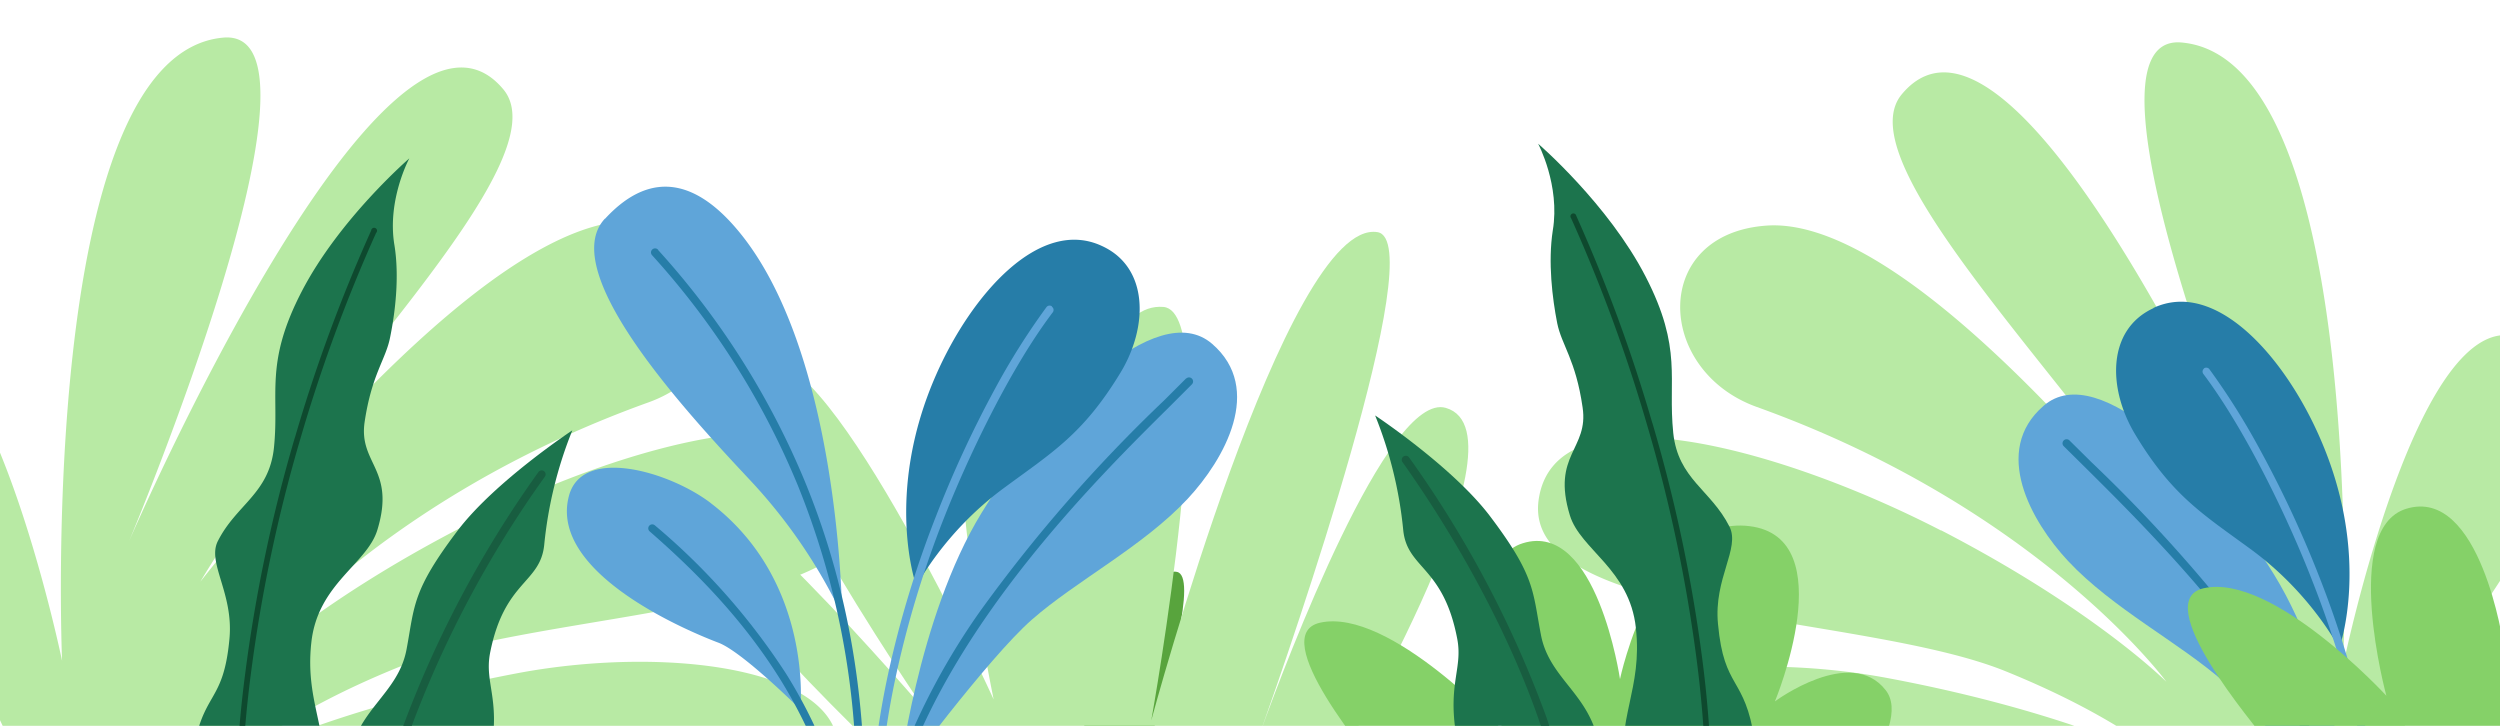
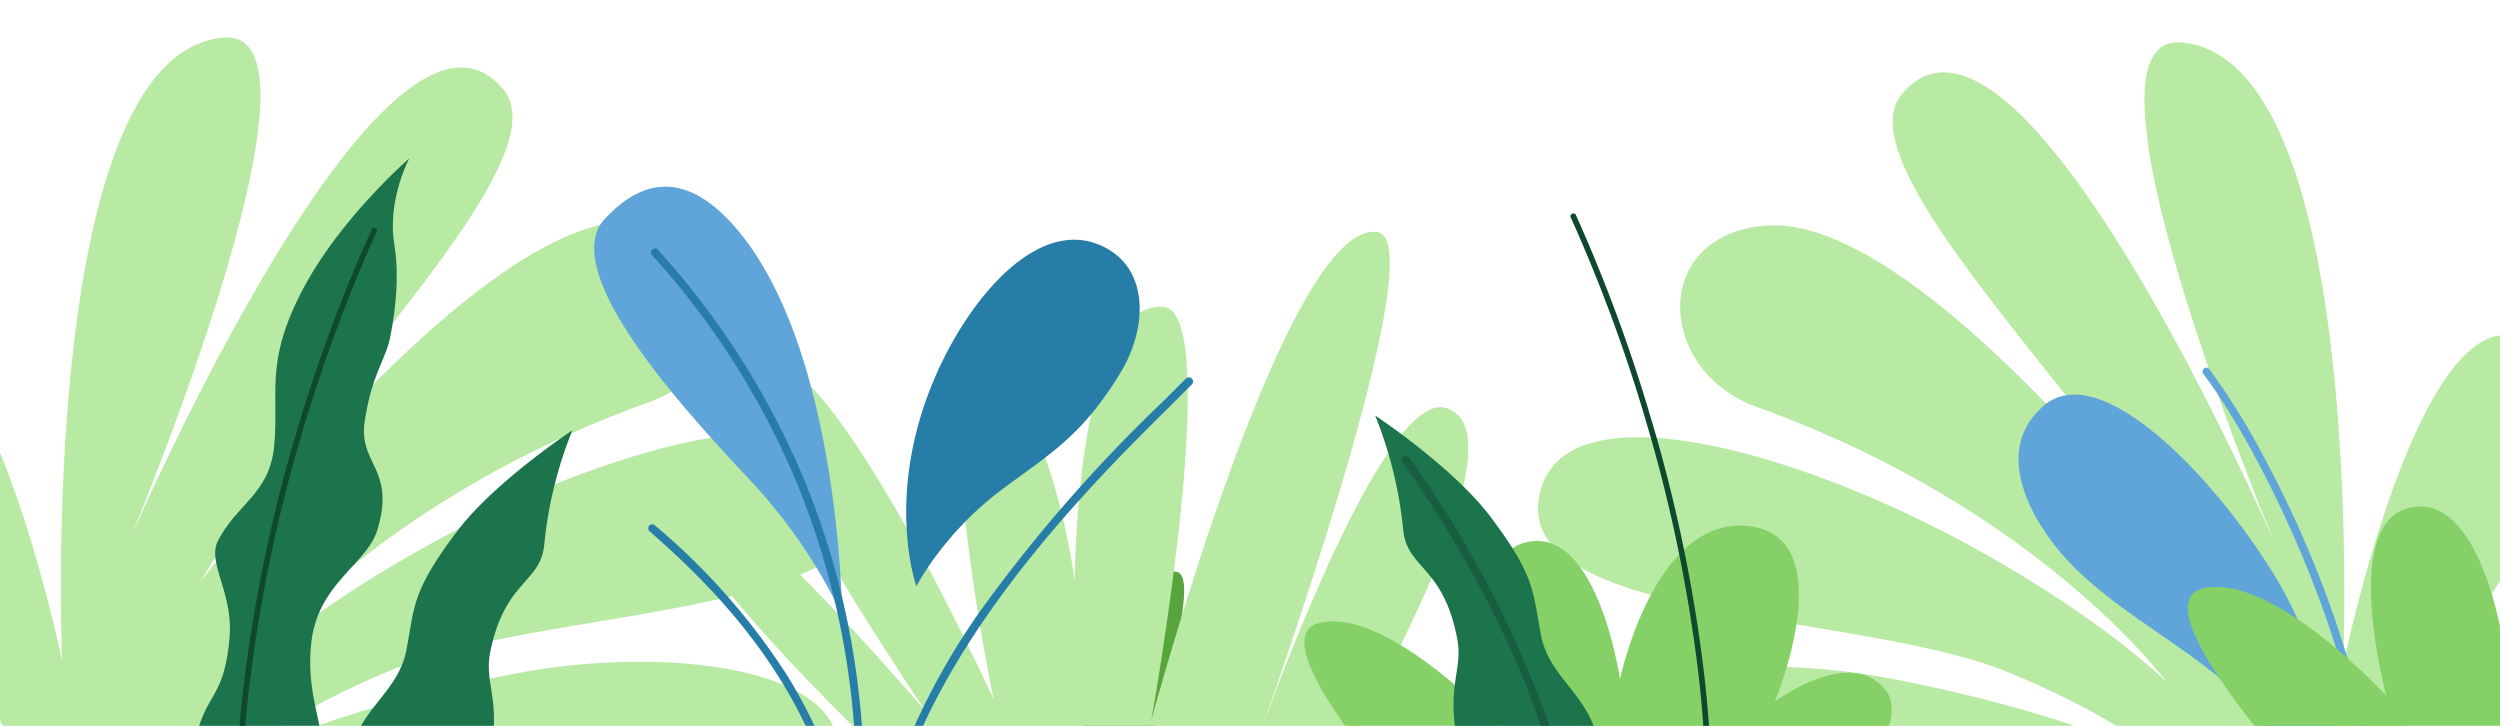
<svg xmlns="http://www.w3.org/2000/svg" viewBox="0 0 1023 297">
  <defs>
    <clipPath id="a">
      <path transform="translate(-305 416)" fill="#fff" stroke="#707070" d="M0 0h1023v297H0z" />
    </clipPath>
  </defs>
  <g transform="translate(305 -416)" clip-path="url(#a)">
    <path d="M489.3 633c62.8 32.5 92.2 62 92.2 62s-52.1-71-167.7-112.5c-41.5-15-43.3-71 4.3-74.2C468.8 505 548.9 595 597.2 656c-44.2-74.5-148.6-171.8-124-201.4 48.3-58.1 153.1 184.8 153.1 184.8s-88.4-210.7-38.5-206c76.5 7 66 255 66 255S685.4 534.5 728 555c38 18.3 13.2 69.8-33.8 132.7a173.9 173.9 0 0 0-24.7 49H339.2a20.8 20.8 0 0 1-2.1-5c-10.6-39.8 66.8-50.2 130.5-38.2 76.2 14.3 115.6 35.4 115.6 35.4s-19.5-18.8-67.7-38.3c-59-23.8-197.8-20.5-190.9-70 6.5-46.4 97.2-22.3 164.7 12.5Z" fill="#b8eaa4" fill-rule="evenodd" />
    <path d="M176.5 650c-13.6-2.3-31.2 42.1-43 78h29.4c11.1-35.4 22.2-76.6 13.6-78Z" fill="#58a43d" fill-rule="evenodd" />
    <path d="M-115 631.2c-62.9 32.4-92.2 62-92.2 62s52.1-71.1 167.7-112.6c41.5-15 43.2-71-4.3-74.1C-94.6 503-174.7 593-223 654c44.2-74.5 148.6-171.7 124-201.4-48.3-58.1-153.2 184.9-153.2 184.9s88.4-210.7 38.5-206.1c-76.4 7-65.9 255-65.9 255s-31.8-153.9-74.3-133.4c-38 18.3-13.1 69.9 33.9 132.7 12 16.1 19.9 34.5 24.7 49H35a20.8 20.8 0 0 0 2-5c10.7-39.8-66.8-50.2-130.4-38.2C-169.6 706-209 727-209 727s19.5-18.8 67.6-38.2c59.2-23.9 197.8-20.6 191-70.1-6.6-46.4-97.3-22.3-164.7 12.5Z" fill="#b8eaa4" fill-rule="evenodd" />
    <path d="M286.6 582.9c-23.6-6.8-65.4 103.9-75.6 132l-2.3 6.4 2.3-6.4c12.4-34.9 69.7-200.2 47.7-203.9-37.2-6.2-92.6 199.8-92.6 199.8s30-167 5-169.2c-36-3-36.3 112-36.3 112s-11-80.3-37.2-81c-23-.6 4 129.6 4 129.6s-66-144.9-94.2-139S74 707.3 74 707.3-22.8 594-28.5 617.8s95 117 95 117h171.9s85-141.3 48.2-151.9Z" fill="#b8eaa4" fill-rule="evenodd" />
    <path d="M421.3 703s27.9-67-10.4-71.7c-38.9-4.8-53 62.6-53 62.6s-9.5-65.1-39.8-55.6c-26.8 8.3-8.2 76.5-8.2 76.5s-46.3-50.3-74.7-44c-22.4 5 19.9 55 27.1 64h194.9c10-15.5 15.3-29 9.4-36.4-14.3-18.4-45.3 4.6-45.3 4.6Z" fill="#85d168" fill-rule="evenodd" />
    <path d="M349.5 721.9c-3.4-22-20.6-27.7-24-46.4-3.4-17.7-2.2-23.7-20.8-48.3-15.2-20.1-47-41.2-47-41.2a169.3 169.3 0 0 1 11.5 46.9c1.6 16 16.4 14.6 22.1 44.5 2.3 11.9-3.8 18.3-.5 38.9 2.3 14.2 12 18.9 26.7 35.4s14.2 30.3 14.2 30.3 23.6-23.1 17.8-60.1Z" fill="#1c744d" />
    <path d="M337.9 755c-.7-12.8-4.1-28-10.1-45.5a444 444 0 0 0-56.2-106.3 1.6 1.6 0 1 0-2.7 1.9c24 33.8 44.3 72.2 55.8 105.5 12.2 35.3 13.3 61.3 3.1 73.2-8.8 10.2-23.9 15.7-42.3 15.4q-2.5 0-5.1-.3l1 3.4 4 .2c19.5.3 35.4-5.6 44.9-16.6 5.8-6.7 8.3-17.1 7.6-31Z" fill="#185d40" />
-     <path d="M398 671.3c-1.8-18.6 9.2-30.9 4.7-39.8-7.6-15.1-21-19.4-23-38.3-2.3-22.2 4-34.3-11.3-64s-44-54.4-44-54.4 9.1 17 6 35.5c-2 13-.2 27.7 1.8 37.9 1.8 9 7.6 15 10.4 34.5 2.6 17.2-12.8 19.3-5.2 44.2 4.3 14 24.4 22 27 46 2.8 25.3-8.2 36.6-4.6 61.5 1.8 12 5.6 24.9 9.8 36.6h34.5c5.9-19 10.8-39.7 8.9-52-4-26.7-12.5-20.4-15-47.7Z" fill="#1c744d" />
    <path d="M371.1 589a649 649 0 0 0-31.1-84.7 1.2 1.2 0 1 0-2.1 1 647.7 647.7 0 0 1 31 84.3 620.6 620.6 0 0 1 20.4 96.6 463.6 463.6 0 0 1 3.2 84.8h2.3a465 465 0 0 0-3.2-85.1 623 623 0 0 0-20.5-97Z" fill="#0e492e" />
-     <path d="M191 556.7c-22.7-19.6-68.8 27.5-94.3 69.1-26.4 43-34 109-34 109s36.4-49.3 54.5-65.2 45.6-30 63.8-49.5c15-16.1 31.3-45 10-63.4Z" fill="#5fa5d9" />
    <path d="m180.4 570.8-9 9A618.6 618.6 0 0 0 96 666.2a282.1 282.1 0 0 0-32.3 60l-2.8 7.8h3.4c22.2-65.4 80.7-123.3 109.4-151.7l9-9a1.6 1.6 0 1 0-2.3-2.4Z" fill="#267da8" />
    <path d="M-57.5 505.5c-20.3 22 35.4 81.3 60.1 107.7a217.5 217.5 0 0 1 37 54.5S38.8 559-3.8 509.4c-14.8-17.3-33.4-25.8-53.6-3.9Z" fill="#5fa5d9" />
    <path d="M-35.7 518.2a1.6 1.6 0 0 0-2.5 2.2 323.6 323.6 0 0 1 59.7 94.3A328 328 0 0 1 45.4 734h3.3c-.8-42.6-8.8-83-24.1-120.4a326.8 326.8 0 0 0-60.3-95.3ZM146 516.7c-25.4-12-53.4 19.5-68 52.8-21.5 49-8 86.4-8 86.4s11.2-22.1 35.8-40.2c19.8-14.6 32.4-22 47.7-47.2 11.4-18.8 11.6-43-7.5-51.8Z" fill="#267da8" />
-     <path d="M125.5 541.4a1.6 1.6 0 0 0-2.3.3 288.2 288.2 0 0 0-21 33.3 451.3 451.3 0 0 0-24.1 52 422.4 422.4 0 0 0-19.8 65.3A346 346 0 0 0 52 734h3.3a341.8 341.8 0 0 1 6.2-40.9 416.5 416.5 0 0 1 19.6-64.7c9.5-24.2 26.8-61 44.7-84.6a1.6 1.6 0 0 0-.4-2.3ZM-14.1 621.9c-16.7-12.8-52.3-23.4-58-3.3C-81.2 651-20.8 675.3-11 679s33.5 27.3 33.5 27.3S28 654.2-14 622Z" fill="#5fa5d9" />
    <path d="M-37 631a1.6 1.6 0 1 0-2.2 2.4c16 14 36.6 33.6 53.3 60.3a200.3 200.3 0 0 1 19.2 40.2h3.4a203.3 203.3 0 0 0-19.9-42A273 273 0 0 0-37 631Z" fill="#267da8" />
    <path d="M-162.6 728c3.4-22 20.6-27.8 24-46.5 3.3-17.7 2.2-23.7 20.8-48.3 15.2-20.1 47-41.1 47-41.1a169.3 169.3 0 0 0-11.5 46.8c-1.6 16-16.4 14.6-22.2 44.5-2.2 11.9 4 18.3.6 39-2.3 14.1-12 18.8-26.7 35.3s-14.2 30.3-14.2 30.3-23.6-23.1-17.8-60Z" fill="#1c744d" />
-     <path d="M-151 761c.7-12.8 4-28 10.1-45.5a444 444 0 0 1 56.2-106.3A1.6 1.6 0 1 1-82 611a441.5 441.5 0 0 0-55.8 105.5C-150 752-151 778-140.9 789.8c8.8 10.3 23.9 15.7 42.3 15.4q2.5 0 5.1-.3l-1 3.4-4 .2c-19.5.3-35.4-5.5-45-16.6-5.7-6.6-8.2-17-7.5-31Z" fill="#185d40" />
    <path d="M-211.1 677.3c1.7-18.6-9.2-30.9-4.8-39.8 7.6-15.1 21-19.4 23-38.3 2.3-22.2-4-34.3 11.4-64s44-54.4 44-54.4-9.2 17-6.1 35.5c2.1 13 .3 27.7-1.8 37.9-1.8 9-7.5 15-10.4 34.5-2.5 17.2 12.8 19.3 5.2 44.2-4.3 14-24.4 22-27 46-2.8 25.3 8.3 36.6 4.6 61.5a189.3 189.3 0 0 1-9.8 36.6h-34.5c-5.8-19-10.7-39.7-8.9-52 4.1-26.7 12.6-20.4 15.1-47.7Z" fill="#1c744d" />
    <path d="M-184.3 595a649 649 0 0 1 31.2-84.7 1.2 1.2 0 1 1 2 1 647.7 647.7 0 0 0-31 84.3 620.6 620.6 0 0 0-20.3 96.6 463.6 463.6 0 0 0-3.2 84.8h-2.4a465 465 0 0 1 3.3-85.1 622.9 622.9 0 0 1 20.4-97Z" fill="#0e492e" />
    <path d="M531.3 582c22.6-19.5 68.7 27.6 94.3 69.2 26.4 43 34 109 34 109S623.1 711 605 695s-45.6-30-63.8-49.5c-15-16.1-31.3-45-10-63.4Z" fill="#5fa5d9" />
-     <path d="m541.8 596.2 9.1 9a618.6 618.6 0 0 1 75.3 86.3 282.1 282.1 0 0 1 32.4 60l2.8 7.8h-3.5c-22.1-65.4-80.7-123.3-109.3-151.7l-9.1-9a1.6 1.6 0 1 1 2.3-2.4ZM576.2 542c25.4-11.8 53.4 19.6 68 52.9 21.6 49 8 86.4 8 86.4s-11.2-22.1-35.7-40.2c-19.9-14.6-32.5-22-47.7-47.2-11.4-18.8-11.7-43 7.4-51.8Z" fill="#267da8" />
    <path d="M596.8 566.8a1.6 1.6 0 0 1 2.3.3 288.2 288.2 0 0 1 20.9 33.3 451.3 451.3 0 0 1 24.2 52 422.4 422.4 0 0 1 19.7 65.3 346 346 0 0 1 6.3 41.6H667a341.8 341.8 0 0 0-6.2-40.9 416.5 416.5 0 0 0-19.6-64.7c-9.4-24.3-26.8-61-44.6-84.7a1.6 1.6 0 0 1 .3-2.2Z" fill="#5fa5d9" />
    <path d="M782.9 689s27.8-67-10.5-71.8c-38.9-4.8-53 62.6-53 62.6s-9.4-65-39.8-55.6c-26.7 8.3-8.1 76.5-8.1 76.5s-46.4-50.3-74.7-44c-22.5 5 19.8 55.1 27 64.1h195c10-15.6 15.2-29 9.4-36.5-14.3-18.4-45.3 4.7-45.3 4.7Z" fill="#85d168" fill-rule="evenodd" />
  </g>
</svg>